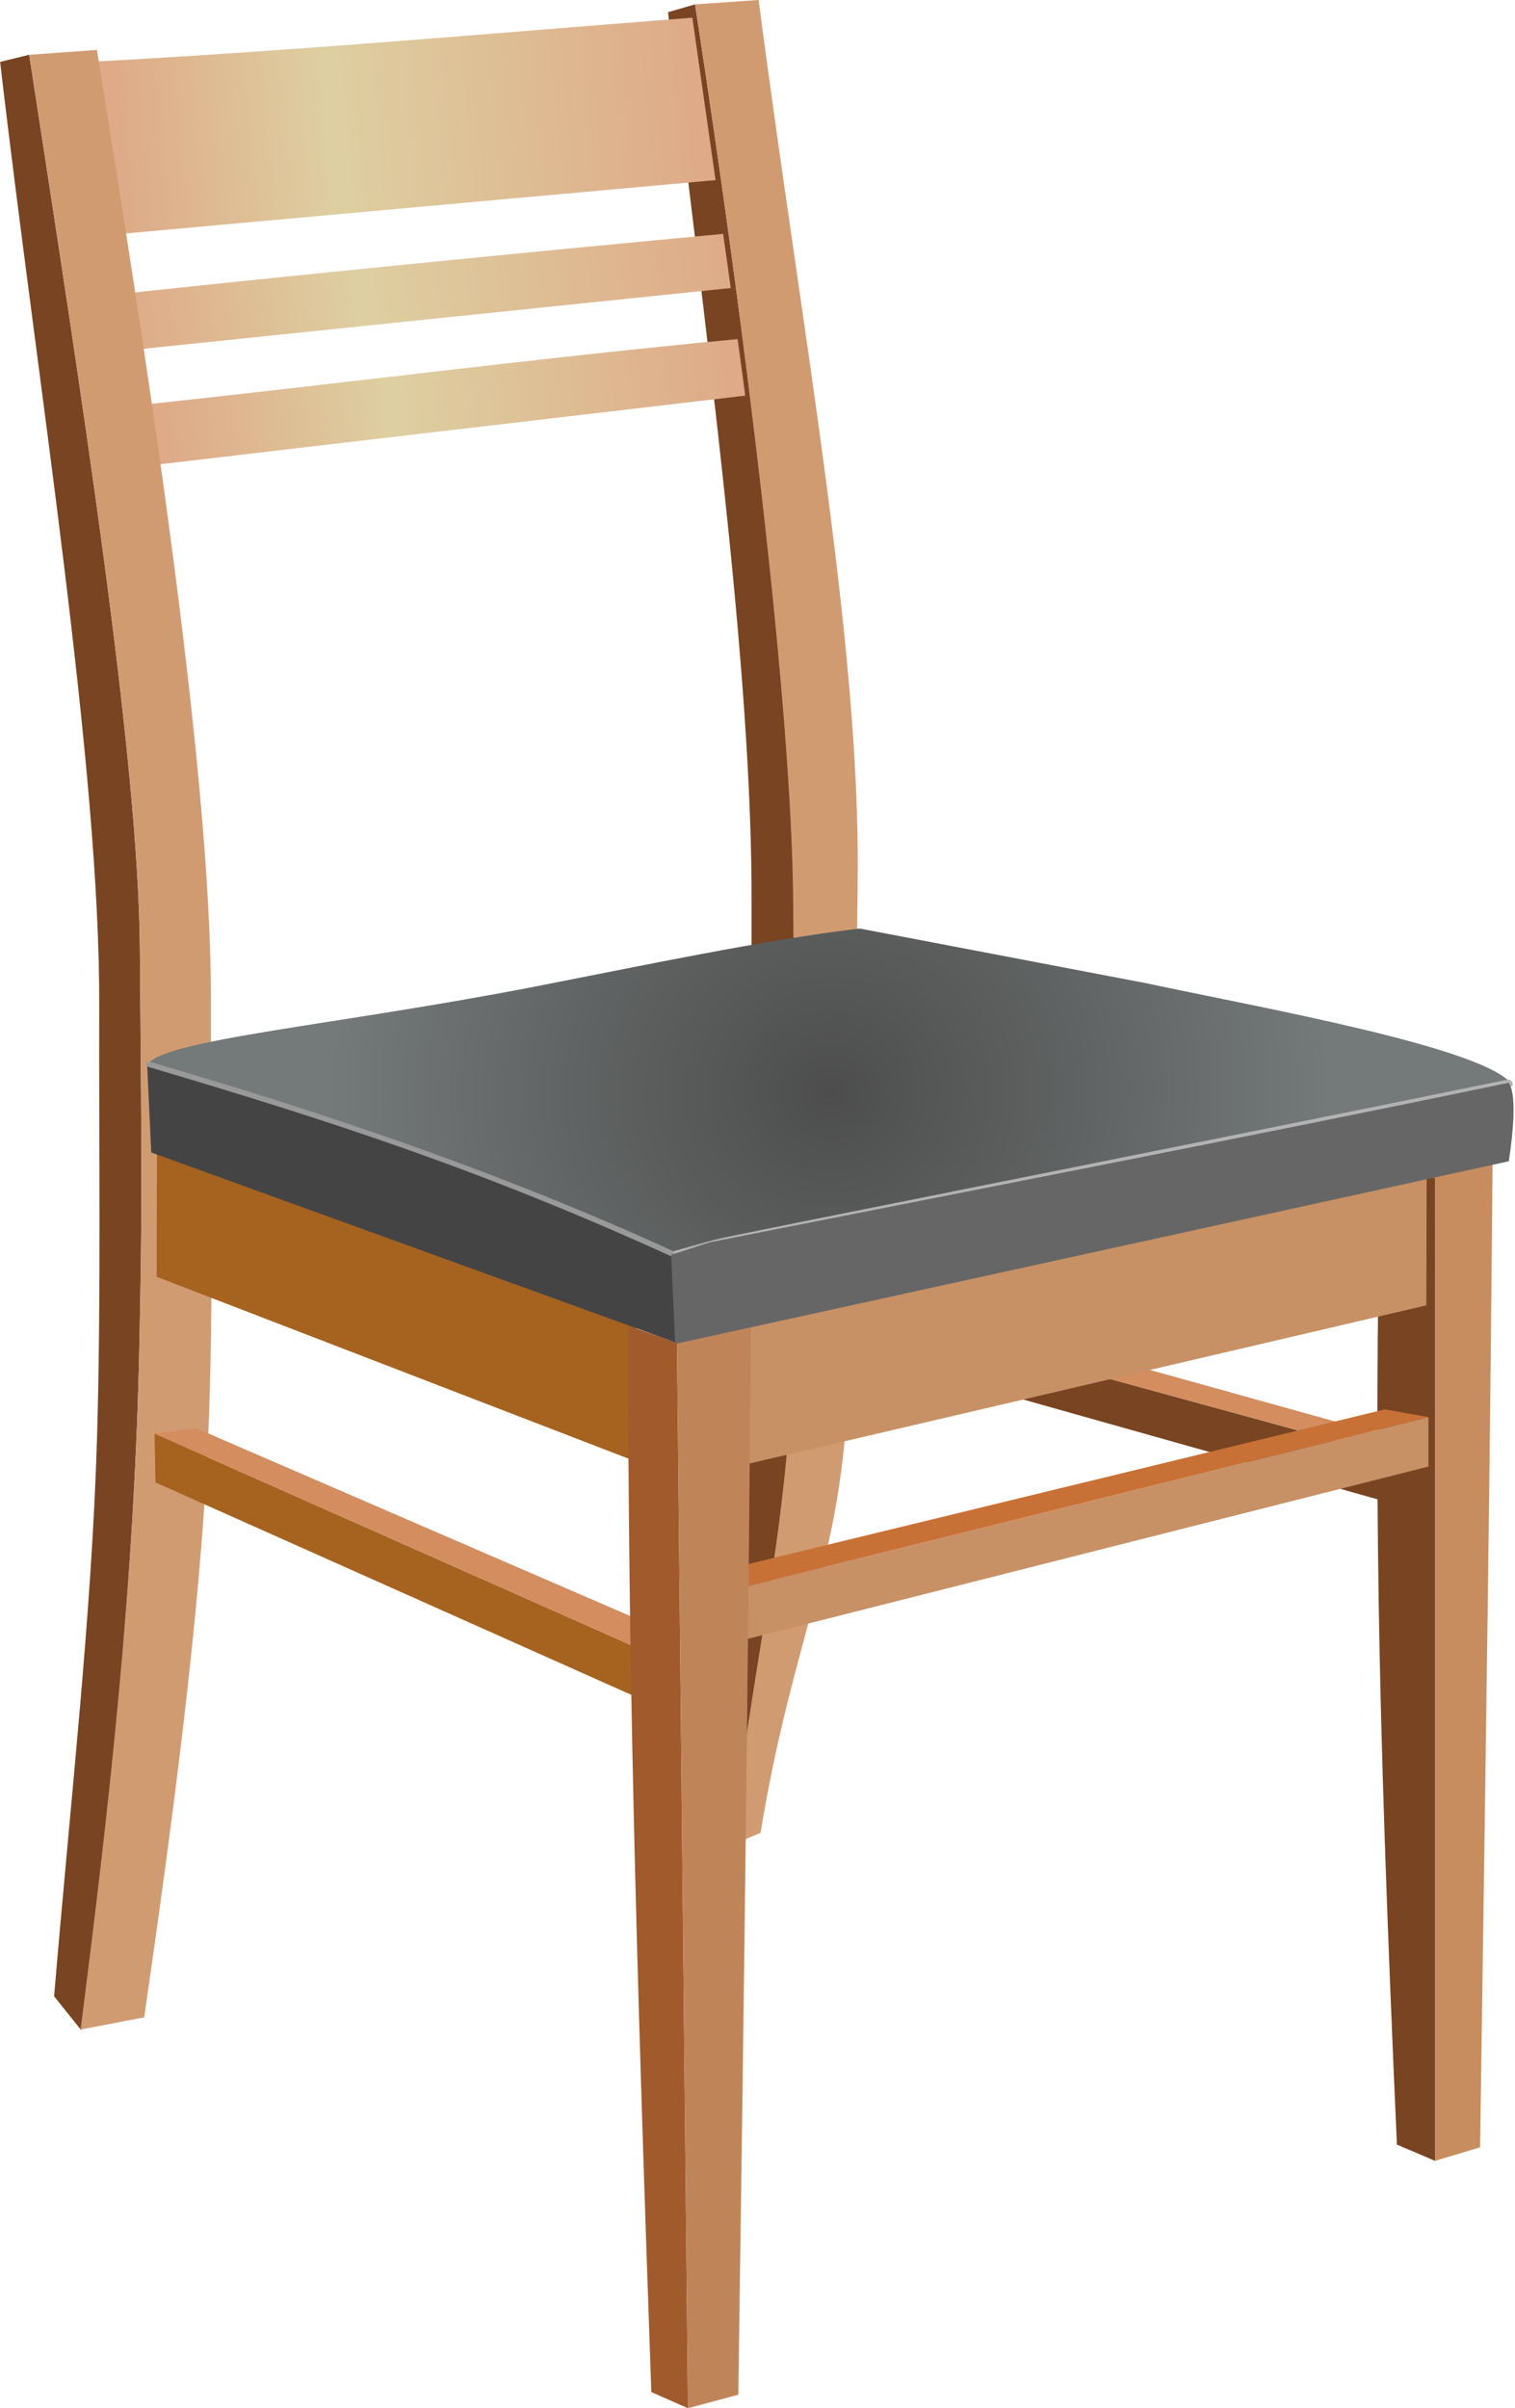
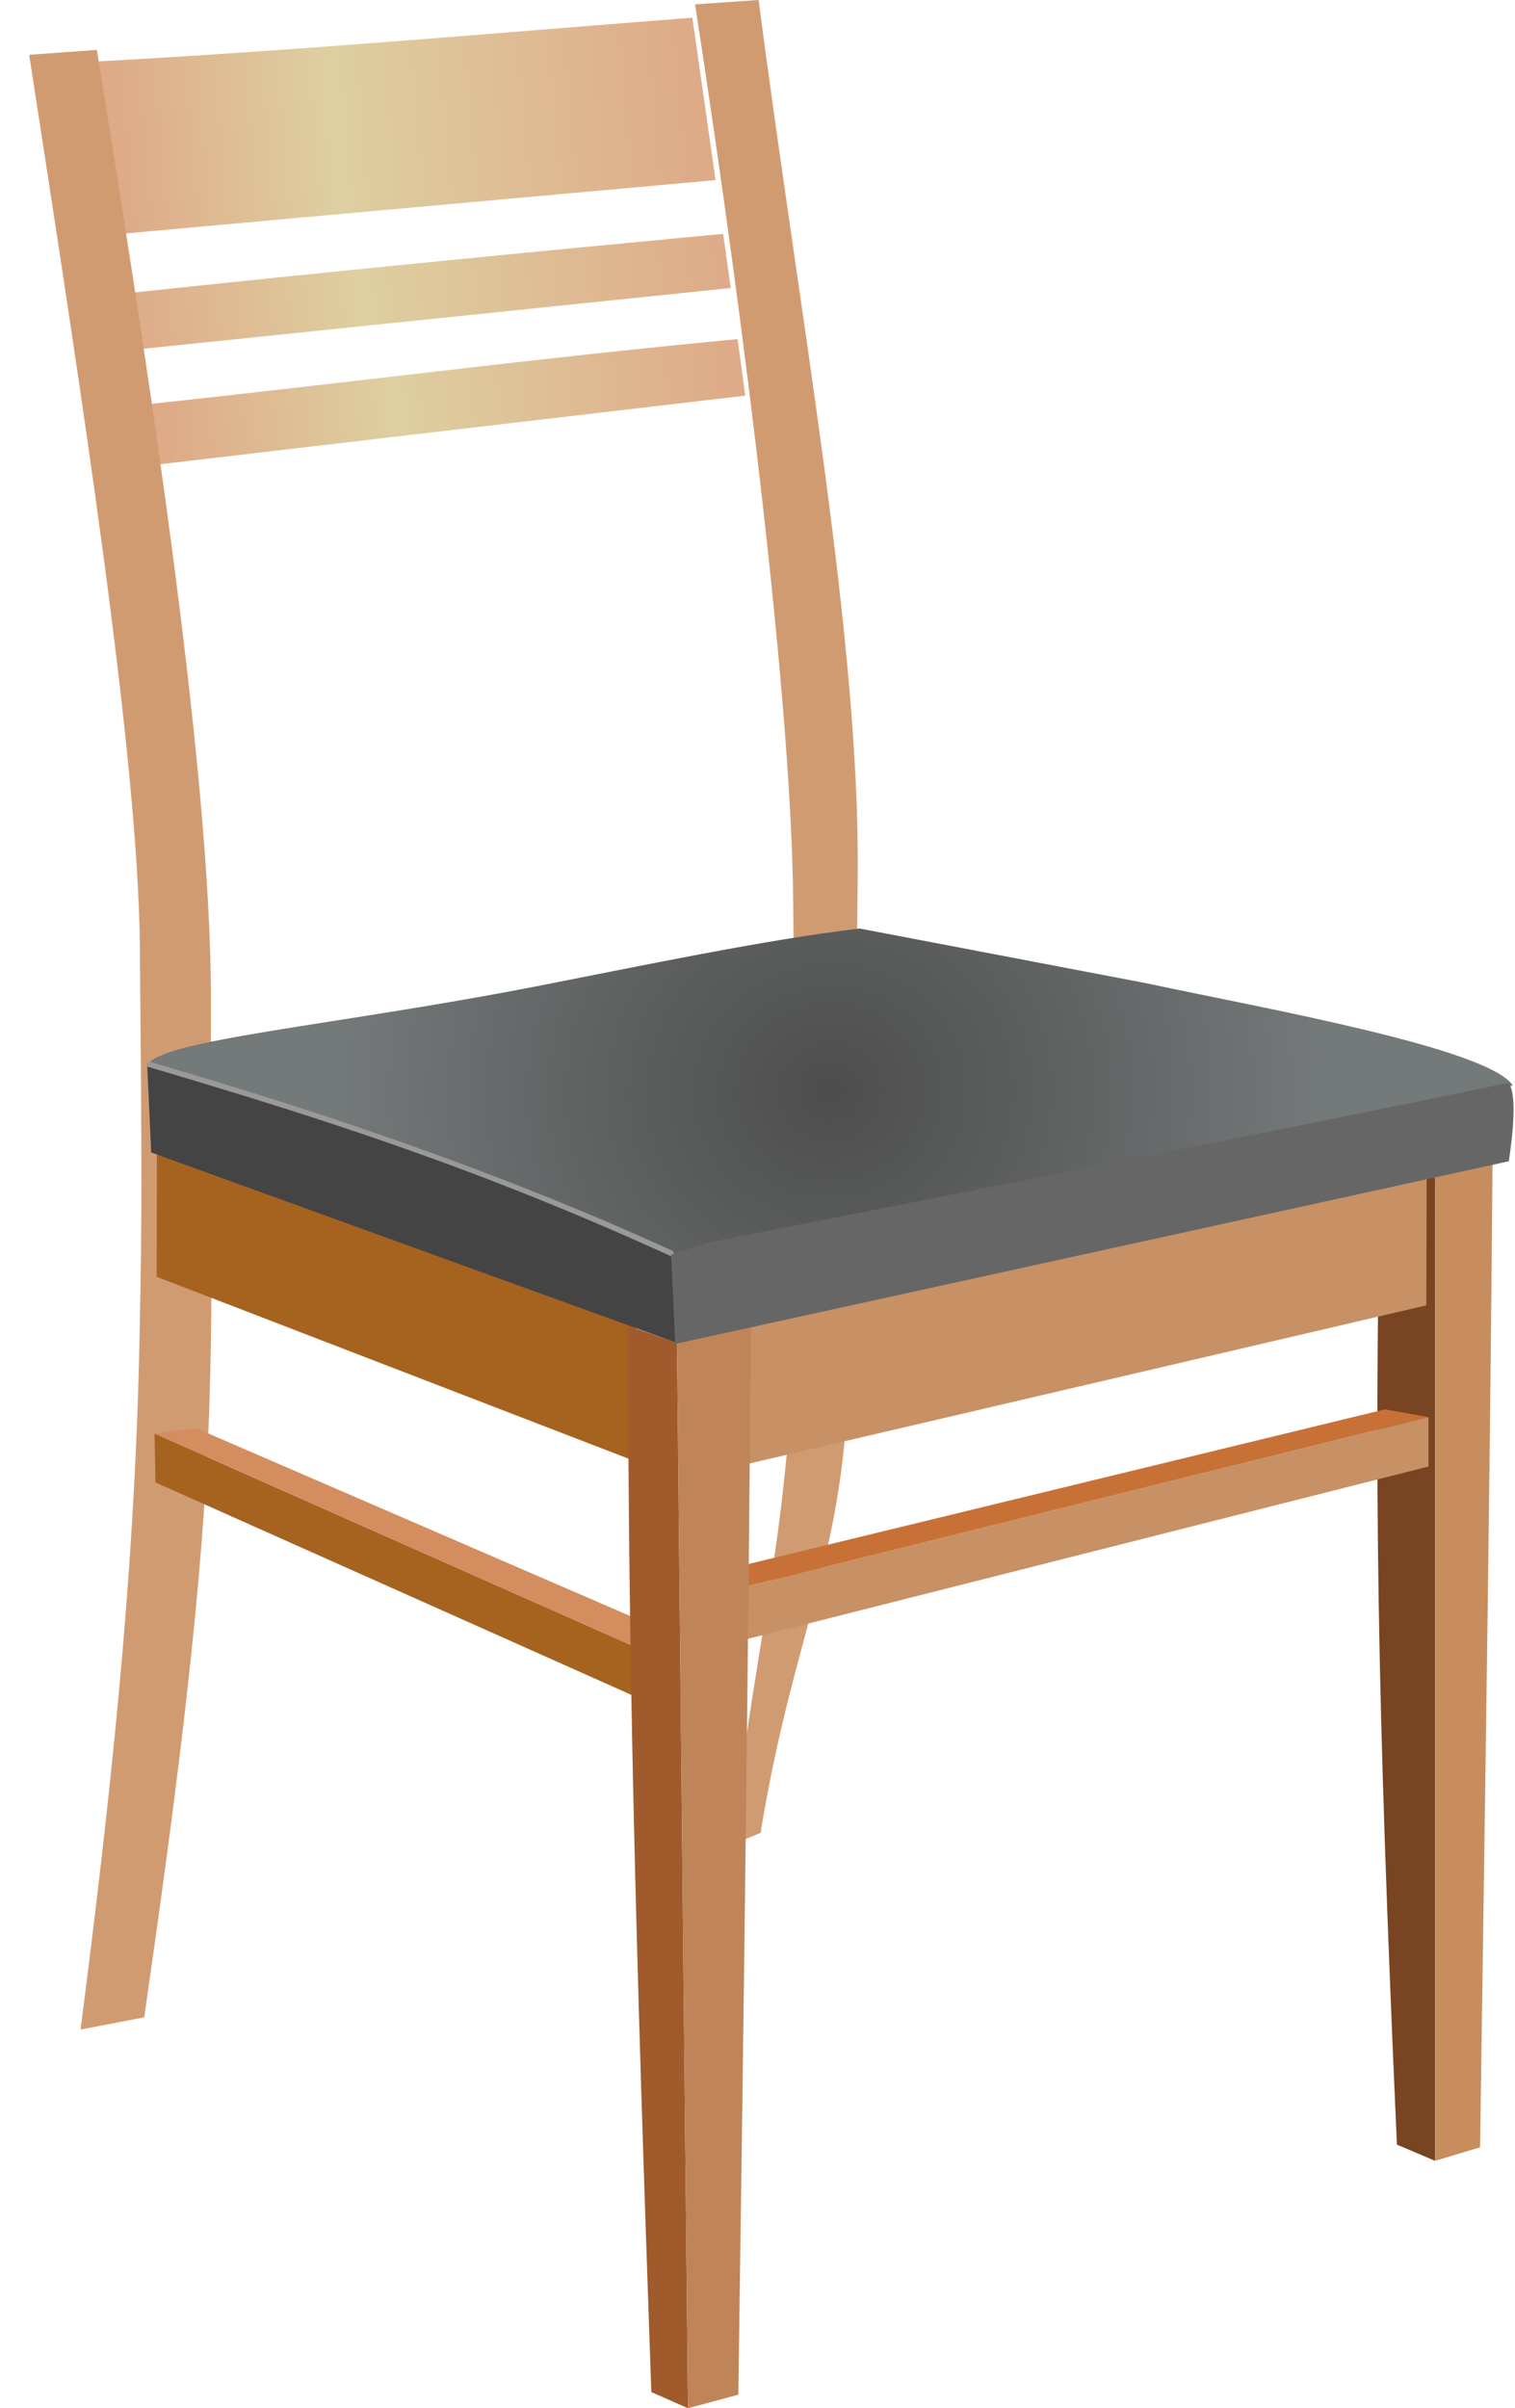
<svg xmlns="http://www.w3.org/2000/svg" xmlns:xlink="http://www.w3.org/1999/xlink" height="1007.6" preserveAspectRatio="xMidYMid meet" version="1.0" viewBox="58.8 26.5 634.3 1007.6" width="634.3" zoomAndPan="magnify">
  <defs>
    <linearGradient gradientUnits="userSpaceOnUse" id="a" x1="352.12" x2="107.78" xlink:actuate="onLoad" xlink:show="other" xlink:type="simple" y1="68.868" y2="90.404">
      <stop offset="0" stop-color="#deaa87" />
      <stop offset=".629" stop-color="#decfa1" />
      <stop offset="1" stop-color="#deaa87" />
    </linearGradient>
    <linearGradient gradientUnits="userSpaceOnUse" id="b" x1="366.84" x2="111.18" xlink:actuate="onLoad" xlink:show="other" xlink:type="simple" y1="135.67" y2="167.96">
      <stop offset="0" stop-color="#deaa87" />
      <stop offset=".611" stop-color="#decfa1" />
      <stop offset="1" stop-color="#deaa87" />
    </linearGradient>
    <linearGradient gradientUnits="userSpaceOnUse" id="c" x1="366.84" x2="127.03" xlink:actuate="onLoad" xlink:show="other" xlink:type="simple" y1="179.43" y2="204.93">
      <stop offset="0" stop-color="#deaa87" />
      <stop offset=".598" stop-color="#decfa1" />
      <stop offset="1" stop-color="#deaa87" />
    </linearGradient>
    <radialGradient cx="887.14" cy="159.51" gradientTransform="matrix(-.29 .02 -.019 -.273 666.54 509.04)" gradientUnits="userSpaceOnUse" id="d" r="721.43" xlink:actuate="onLoad" xlink:show="other" xlink:type="simple">
      <stop offset="0" stop-color="#4d4d4d" />
      <stop offset="1" stop-color="#747979" />
    </radialGradient>
  </defs>
  <g>
-     <path d="m338.48 31.589 11.323-3.255c21.648 140.48 40.484 292.8 41.182 373.63 0.859 99.505 3.517 112.43 2.471 164.91-2.041 102.46-17.606 138.8-28.049 231.4l-10.544-9.978c8.355-85.608 16.056-108.95 18.259-182.93 1.73-58.099 0.158-146.17 0.347-200.43 0.347-99.608-19.061-236.59-34.989-373.35z" fill="#784421" />
-   </g>
+     </g>
  <g>
    <path d="m338.84 593.57 341.62-77.795-279.25-55.198-275.42 50.245z" fill="#d38d5f" opacity=".407" />
  </g>
  <g>
    <path d="m376.42 26.494-26.608 1.84c21.648 140.48 40.366 294 41.064 374.83 0.859 99.505 2.033 111.22 0.987 163.71-2.041 102.46-16.005 138.8-26.447 231.4l11.818-4.883c13.45-82.494 34.456-114.05 36.659-188.02 1.73-58.099 3.526-157.77 4.027-212.04 0.913-98.759-23.59-229.23-41.499-366.84z" fill="#d19b72" />
  </g>
  <g>
-     <path d="m58.844 52.394 12.172-2.972c21.648 140.48 45.648 292.68 46.345 373.52 0.859 99.505 0.9 111.13-0.145 163.61-2.041 102.46-12.511 196.83-24.369 289.43l-11.393-14.224c7.223-85.891 15.773-159.91 17.976-233.88 1.73-58.099 0.724-126.35 0.913-180.62 0.347-99.608-25.571-258.1-41.499-394.87z" fill="#784421" />
-   </g>
+     </g>
  <path d="m97.574 52.317c82.877-4.426 167.17-11.882 251.1-18.415l9.708 67.954-249.2 22.518z" fill="url(#a)" />
  <path d="m112.58 149.13c84.009-8.955 164.48-16.835 248.98-24.784l3.197 22.663-249.34 25.773z" fill="url(#b)" />
  <path d="m119.79 195.72c84.009-8.955 163.35-19.383 247.84-27.331l3.197 23.654-247.78 29.028z" fill="url(#c)" />
  <g>
    <path d="m99.377 47.39-28.36 2.032c21.648 140.48 45.648 292.68 46.345 373.52 0.859 99.505 0.9 111.13-0.145 163.61-2.041 102.46-12.825 196.51-24.682 289.12l26.65-5.103c11.726-81.387 23.279-166.41 26.683-240.78 2.657-58.064 1.025-130.75 1.214-185.02 0.347-99.608-29.775-285.82-47.704-397.37z" fill="#d19b72" />
  </g>
  <g>
    <path d="m123.5 626.33 200.77 89.066 0.117 20.807-200.49-89.433z" fill="#a66320" />
  </g>
  <g>
    <path d="m123.43 626.26 200.84 89.137 13.138-6.368-196.53-84.975z" fill="#d38d5f" />
  </g>
  <g>
    <path d="m124.5 508.21 200.69 73.304-0.227 56.467-200.56-77.261z" fill="#a66320" />
  </g>
  <g>
-     <path d="m475.1 590.22 164.46 45.008 0.283 19.815-163.9-46.14z" fill="#784421" />
-   </g>
+     </g>
  <g>
-     <path d="m475.1 590.22 164.46 45.008 14.153-3.963-162.76-45.291z" fill="#d38d5f" />
-   </g>
+     </g>
  <g>
    <path d="m636.56 517.9 23.094 1.415v411.3l-15.993-6.794c-8.615-192.76-9.359-276.86-7.101-405.92z" fill="#784421" />
  </g>
  <g>
    <path d="m321.77 581.24 20.459 7.12 4.605 445.76-15.34-6.762c-6.699-190.2-9.778-309.92-9.724-446.12z" fill="#a05a2c" />
  </g>
  <g>
    <path d="m683.69 513.71-24.036 4.812v412.09l18.824-5.661c2.708-188.8 4.157-282.25 5.213-411.24z" fill="#c78d5e" />
  </g>
  <g>
    <path d="m360.35 584.06 295.76-64.547-0.141 53.16-295.24 68.927z" fill="#c79165" />
  </g>
  <g>
    <path d="m360.97 692.85 295.9-73.408v20.664l-295.38 74.73z" fill="#c79165" />
  </g>
  <g>
    <path d="m360.97 692.85 295.9-73.408-18.258-3.255-291.98 70.908z" fill="#c87137" />
  </g>
  <g>
    <path d="m373.21 579.62-30.982 8.738 4.605 445.76 21.088-5.661c2.708-188.8 4.233-319.84 5.288-448.83z" fill="#bf8559" />
  </g>
  <path d="m418.76 415 119.68 22.832c49.036 10.502 143.24 27.082 153.76 42.839l-287.07 56.416-61.668 14.917-223.06-79.825c5.495-10.685 79.031-16.616 163.4-33.082 43.862-8.56 95.628-19.488 134.95-24.098z" fill="url(#d)" />
  <g>
    <path d="m120.41 471.9c73.496 23.399 146.31 43.494 220.51 79.542l0.849 36.799-219.66-79.542z" fill="#454444" />
  </g>
  <g>
-     <path d="m340.5 550.1c7.294-1.997 10.822-3.107 18.181-5.048 7.122-1.879 222.72-44.497 331.76-66.922 1.921 0.692 1.925 2.145 1.203 2.831l-327.27 65.481-23.314 6.277z" fill="#b3b3b3" />
-   </g>
+     </g>
  <g>
    <path d="m121.54 470.77c73.079 21.322 145.87 45.779 219.24 79.259l0.283 2.689c-81.373-37.17-145.42-57.681-220.65-79.967-0.555-1.049-0.563-1.87 1.132-1.982z" fill="#999" />
  </g>
  <g>
    <path d="m339.79 551.44c2.233-0.442 14.657-4.847 16.89-5.289 114.98-22.738 220.8-43.156 333.83-66.611 2.642 4.152 2.642 15.097 0 32.836l-349.02 76.428z" fill="#666" />
  </g>
</svg>